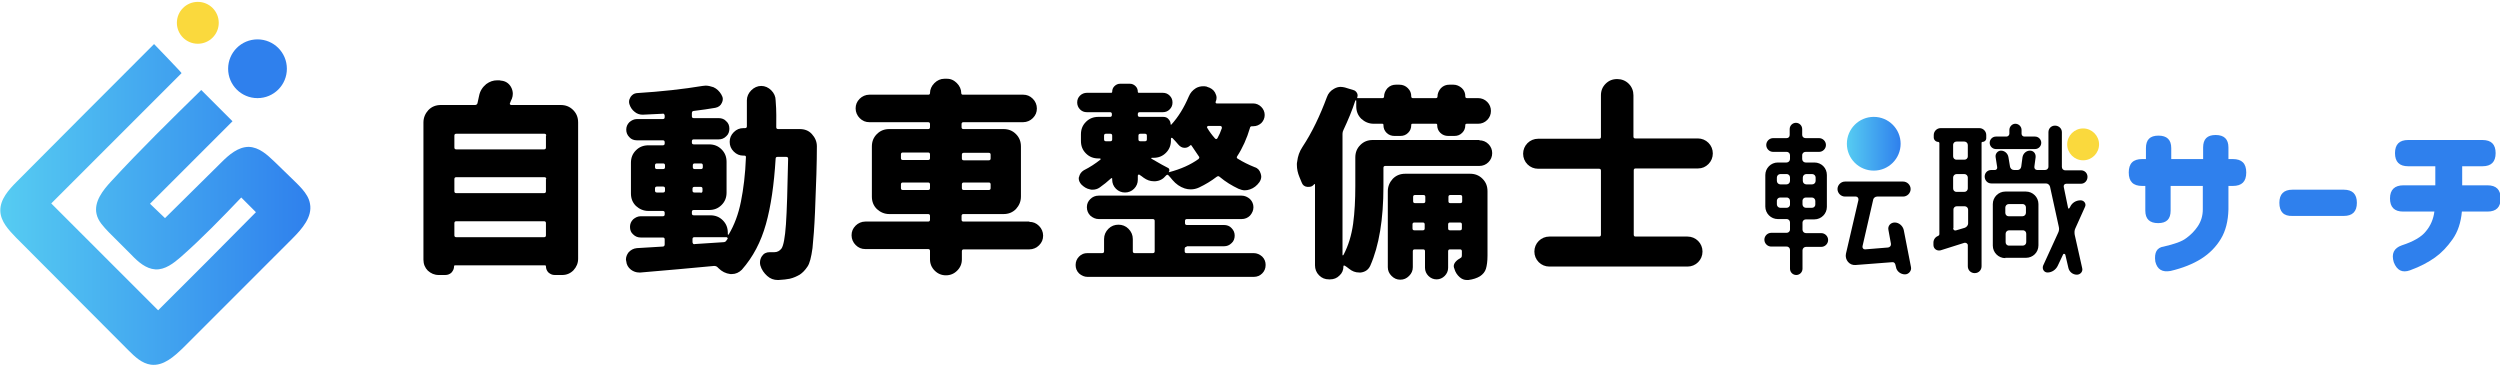
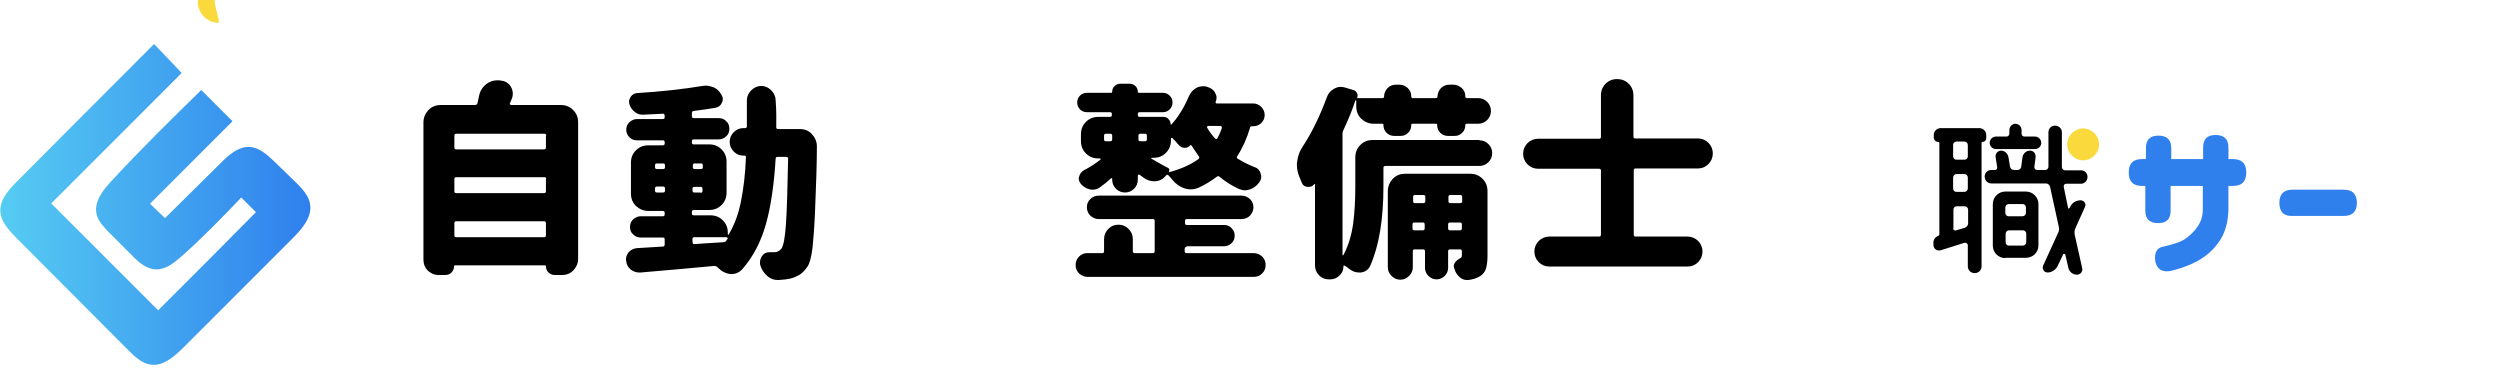
<svg xmlns="http://www.w3.org/2000/svg" version="1.1" id="レイヤー_1" x="0px" y="0px" viewBox="0 0 800 118.1" style="enable-background:new 0 0 800 118.1;" xml:space="preserve">
  <style type="text/css">
	.st0{fill:#FAD93D;}
	.st1{fill:url(#SVGID_1_);}
	.st2{fill:#2F80ED;}
	.st3{fill:url(#SVGID_2_);}
</style>
  <g>
    <path d="M163.2,33c-0.1,0.1-0.1,0.3,0,0.4c0.1,0.1,0.2,0.2,0.4,0.2h15.8c1.6,0,2.9,0.5,4,1.6c1.1,1.1,1.6,2.4,1.6,4v43.6   c0,1.4-0.5,2.6-1.5,3.7c-1,1-2.2,1.5-3.6,1.5h-2.4c-0.8,0-1.4-0.3-2-0.8c-0.5-0.5-0.8-1.2-0.8-2c0-0.2-0.1-0.3-0.3-0.3h-28.8   c-0.2,0-0.3,0.1-0.3,0.3c0,0.8-0.3,1.4-0.8,2c-0.5,0.5-1.2,0.8-2,0.8h-2.1c-1.4,0-2.5-0.5-3.5-1.4c-0.9-0.9-1.4-2.1-1.4-3.5V39.2   c0-1.6,0.6-2.9,1.6-4c1.1-1.1,2.4-1.6,4-1.6H152c0.4,0,0.7-0.2,0.8-0.6c0.2-0.8,0.3-1.5,0.5-2.3c0.3-1.6,1.1-2.8,2.3-3.8   c1.1-0.8,2.2-1.2,3.5-1.2c0.2,0,0.5,0,0.7,0l0.5,0.1c1.4,0.1,2.5,0.8,3.2,2c0.4,0.7,0.6,1.5,0.6,2.2c0,0.5-0.1,1.1-0.3,1.6   C163.6,32,163.4,32.4,163.2,33z M174.8,43.4c0-0.4-0.2-0.6-0.6-0.6H146c-0.4,0-0.6,0.2-0.6,0.6v3.8c0,0.4,0.2,0.6,0.6,0.6h28.1   c0.4,0,0.6-0.2,0.6-0.6V43.4z M174.8,57.3c0-0.4-0.2-0.6-0.6-0.6H146c-0.4,0-0.6,0.2-0.6,0.6v3.9c0,0.4,0.2,0.6,0.6,0.6h28.1   c0.4,0,0.6-0.2,0.6-0.6V57.3z M145.4,75.3c0,0.4,0.2,0.6,0.6,0.6h28.1c0.4,0,0.6-0.2,0.6-0.6v-3.9c0-0.4-0.2-0.6-0.6-0.6H146   c-0.4,0-0.6,0.2-0.6,0.6V75.3z" />
    <path d="M248.4,40.7c0,0.4,0.2,0.6,0.6,0.6h6.9c1.6,0,2.9,0.5,3.9,1.6c1,1.1,1.6,2.4,1.6,3.9c0,4.9-0.2,11.9-0.6,21.1   c-0.2,4.7-0.5,8.6-0.8,11.5c-0.4,2.9-0.9,4.9-1.6,5.9c-0.8,1.2-1.6,2-2.5,2.6c-0.9,0.5-1.9,1-3.2,1.3c-0.9,0.2-2.1,0.3-3.6,0.4   c-0.1,0-0.2,0-0.2,0c-1.3,0-2.4-0.4-3.4-1.3c-1-0.9-1.8-2-2.2-3.4c-0.1-0.3-0.1-0.7-0.1-1c0-0.6,0.2-1.3,0.6-1.9   c0.6-0.9,1.4-1.3,2.5-1.3h0.1c0.3,0,0.8,0,1.4,0c0.9,0,1.7-0.4,2.3-1.2c0.6-0.9,1.1-3.4,1.4-7.7c0.3-4.3,0.5-11.3,0.7-21   c0-0.4-0.2-0.6-0.6-0.6h-2.8c-0.4,0-0.6,0.2-0.6,0.6c-0.5,8.2-1.5,15.2-3.1,20.9c-1.6,5.7-4.1,10.5-7.7,14.6   c-0.9,0.9-2,1.4-3.2,1.4c-0.2,0-0.3,0-0.5,0c-1.5-0.2-2.7-0.8-3.8-1.9c-0.1-0.1-0.2-0.2-0.3-0.3c-0.3-0.3-0.7-0.4-1.1-0.4   c-7.4,0.7-15.2,1.4-23.5,2.1c-0.1,0-0.3,0-0.5,0c-0.9,0-1.8-0.3-2.6-0.9c-0.9-0.7-1.4-1.6-1.5-2.7c0-0.2-0.1-0.3-0.1-0.5   c0-0.9,0.3-1.6,0.8-2.3c0.7-0.8,1.6-1.3,2.7-1.4c2.8-0.2,5.6-0.3,8.3-0.5c0.4,0,0.6-0.3,0.6-0.7v-1.6c0-0.4-0.2-0.6-0.6-0.6h-7.1   c-0.9,0-1.7-0.3-2.4-1c-0.7-0.6-1-1.4-1-2.4c0-0.9,0.3-1.7,1-2.4c0.7-0.6,1.5-1,2.4-1h7.1c0.4,0,0.6-0.2,0.6-0.6v-0.5   c0-0.4-0.2-0.6-0.6-0.6h-4.6c-1.6,0-2.9-0.6-4-1.6c-1.1-1.1-1.6-2.4-1.6-4v-9.8c0-1.6,0.5-2.9,1.6-4c1.1-1.1,2.4-1.6,4-1.6h4.6   c0.4,0,0.6-0.2,0.6-0.6v-0.4c0-0.4-0.2-0.6-0.6-0.6h-8.3c-0.9,0-1.8-0.3-2.4-1c-0.7-0.7-1-1.5-1-2.4c0-0.9,0.3-1.7,1-2.4   c0.7-0.6,1.5-1,2.4-1h8.3c0.4,0,0.6-0.2,0.6-0.6V37c0-0.2-0.1-0.3-0.2-0.5c-0.1-0.1-0.3-0.2-0.5-0.1c-2.1,0.1-4.2,0.2-6.3,0.3   c0,0-0.1,0-0.1,0c-0.9,0-1.8-0.3-2.5-0.9c-0.8-0.6-1.4-1.5-1.7-2.5c-0.1-0.3-0.1-0.6-0.1-0.8c0-0.5,0.2-1,0.5-1.5   c0.5-0.7,1.1-1.1,1.9-1.2c8-0.5,15.1-1.3,21.1-2.3c0.3,0,0.7-0.1,1-0.1c0.8,0,1.6,0.2,2.5,0.5c1.1,0.5,1.9,1.3,2.5,2.3   c0.3,0.5,0.5,1,0.5,1.5c0,0.4-0.1,0.8-0.3,1.2c-0.4,0.9-1.1,1.4-2.1,1.6c-1.9,0.3-4.2,0.7-6.9,1c-0.4,0-0.6,0.3-0.6,0.7v1   c0,0.4,0.2,0.6,0.6,0.6h8c0.9,0,1.8,0.3,2.4,1c0.7,0.6,1,1.4,1,2.4c0,0.9-0.3,1.8-1,2.4c-0.7,0.7-1.5,1-2.4,1h-8   c-0.4,0-0.6,0.2-0.6,0.6v0.4c0,0.4,0.2,0.6,0.6,0.6h4.9c1.6,0,2.9,0.5,4,1.6s1.6,2.4,1.6,4v9.8c0,1.6-0.5,2.9-1.6,4   c-1.1,1.1-2.4,1.6-4,1.6h-4.9c-0.4,0-0.6,0.2-0.6,0.6v0.5c0,0.4,0.2,0.6,0.6,0.6h5.3c1.6,0,2.9,0.5,4,1.6c1.1,1.1,1.6,2.4,1.6,4   v0.4c0,0.1,0,0.2,0.1,0.2c0.1,0,0.2,0,0.2-0.1c1.8-3,3.1-6.5,3.9-10.5c0.8-4,1.4-8.7,1.6-14.2c0-0.3-0.1-0.5-0.5-0.5h-0.3   c-1.2,0-2.2-0.4-3.1-1.3c-0.9-0.9-1.3-1.9-1.3-3.1c0-1.2,0.4-2.2,1.3-3.1c0.9-0.9,1.9-1.3,3.1-1.3h0.5c0.4,0,0.6-0.2,0.6-0.6v-8.3   c0-1.2,0.5-2.3,1.4-3.2c0.9-0.9,2-1.4,3.2-1.4c1.2,0,2.3,0.5,3.2,1.4c0.9,0.9,1.4,2,1.4,3.2C248.5,35.6,248.4,38.3,248.4,40.7z    M210.2,52.3c-0.4,0-0.6,0.2-0.6,0.6v0.6c0,0.4,0.2,0.6,0.6,0.6h2c0.4,0,0.6-0.2,0.6-0.6v-0.6c0-0.4-0.2-0.6-0.6-0.6H210.2z    M209.6,61c0,0.4,0.2,0.6,0.6,0.6h2c0.4,0,0.6-0.2,0.6-0.6v-0.7c0-0.4-0.2-0.6-0.6-0.6h-2c-0.4,0-0.6,0.2-0.6,0.6V61z M224.9,52.9   c0-0.4-0.2-0.6-0.6-0.6h-2c-0.4,0-0.6,0.2-0.6,0.6v0.6c0,0.4,0.2,0.6,0.6,0.6h2c0.4,0,0.6-0.2,0.6-0.6V52.9z M224.2,61.7   c0.4,0,0.6-0.2,0.6-0.6v-0.7c0-0.4-0.2-0.6-0.6-0.6h-2c-0.4,0-0.6,0.2-0.6,0.6V61c0,0.4,0.2,0.6,0.6,0.6H224.2z M222.2,75.9   c-0.4,0-0.6,0.2-0.6,0.6v1c0,0.2,0.1,0.3,0.2,0.5c0.1,0.1,0.3,0.2,0.5,0.1l9.2-0.6c0.4,0,0.8-0.2,1-0.6c0.1-0.2,0.2-0.3,0.3-0.4   c0.1-0.1,0.1-0.2,0-0.4c-0.1-0.1-0.2-0.2-0.3-0.2H222.2z" />
-     <path d="M329.4,71c1.2,0,2.2,0.4,3.1,1.3c0.8,0.8,1.3,1.9,1.3,3.1s-0.4,2.2-1.3,3.1c-0.8,0.8-1.9,1.3-3.1,1.3h-21   c-0.4,0-0.6,0.2-0.6,0.6V83c0,1.4-0.5,2.6-1.5,3.6c-1,1-2.2,1.5-3.6,1.5c-1.4,0-2.6-0.5-3.6-1.5c-1-1-1.5-2.2-1.5-3.6v-2.7   c0-0.4-0.2-0.6-0.6-0.6h-20.1c-1.2,0-2.2-0.4-3.1-1.3c-0.8-0.8-1.3-1.9-1.3-3.1s0.4-2.2,1.3-3.1c0.8-0.8,1.9-1.3,3.1-1.3H297   c0.4,0,0.6-0.2,0.6-0.6v-1.2c0-0.4-0.2-0.6-0.6-0.6h-12.4c-1.6,0-2.9-0.6-4-1.6c-1.1-1.1-1.6-2.4-1.6-4v-16c0-1.6,0.5-2.9,1.6-4   c1.1-1.1,2.4-1.6,4-1.6H297c0.4,0,0.6-0.2,0.6-0.6v-1c0-0.4-0.2-0.6-0.6-0.6h-18.8c-1.2,0-2.2-0.4-3.1-1.3   c-0.8-0.8-1.3-1.9-1.3-3.1c0-1.2,0.4-2.2,1.3-3.1c0.8-0.8,1.9-1.3,3.1-1.3h18.9c0.3,0,0.5-0.2,0.5-0.5c0-1.2,0.5-2.3,1.4-3.2   c0.9-0.9,2-1.4,3.2-1.4h0.8c1.3,0,2.3,0.5,3.2,1.4c0.9,0.9,1.4,2,1.4,3.2c0,0.3,0.2,0.5,0.5,0.5h19.3c1.2,0,2.2,0.4,3.1,1.3   c0.8,0.8,1.3,1.9,1.3,3.1c0,1.2-0.4,2.2-1.3,3.1c-0.8,0.8-1.9,1.3-3.1,1.3h-19.1c-0.4,0-0.6,0.2-0.6,0.6v1c0,0.4,0.2,0.6,0.6,0.6   h12.8c1.6,0,2.9,0.5,4,1.6c1.1,1.1,1.6,2.4,1.6,4v16c0,1.6-0.6,2.9-1.6,4c-1.1,1.1-2.4,1.6-4,1.6h-12.8c-0.4,0-0.6,0.2-0.6,0.6v1.2   c0,0.4,0.2,0.6,0.6,0.6H329.4z M288.9,48.8c-0.4,0-0.6,0.2-0.6,0.6v1.2c0,0.4,0.2,0.6,0.6,0.6h8.1c0.4,0,0.6-0.2,0.6-0.6v-1.2   c0-0.4-0.2-0.6-0.6-0.6H288.9z M288.3,60.2c0,0.4,0.2,0.6,0.6,0.6h8.1c0.4,0,0.6-0.2,0.6-0.6V59c0-0.4-0.2-0.6-0.6-0.6h-8.1   c-0.4,0-0.6,0.2-0.6,0.6V60.2z M317,49.5c0-0.4-0.2-0.6-0.6-0.6h-8c-0.4,0-0.6,0.2-0.6,0.6v1.2c0,0.4,0.2,0.6,0.6,0.6h8   c0.4,0,0.6-0.2,0.6-0.6V49.5z M316.4,60.8c0.4,0,0.6-0.2,0.6-0.6V59c0-0.4-0.2-0.6-0.6-0.6h-8c-0.4,0-0.6,0.2-0.6,0.6v1.2   c0,0.4,0.2,0.6,0.6,0.6H316.4z" />
    <path d="M379.7,79c-0.4,0-0.6,0.2-0.6,0.6v0.8c0,0.4,0.2,0.6,0.6,0.6h21.5c1,0,1.9,0.4,2.7,1.1c0.8,0.8,1.1,1.7,1.1,2.7   c0,1.1-0.4,2-1.1,2.7s-1.6,1.1-2.7,1.1H348c-1,0-1.9-0.4-2.7-1.1c-0.8-0.8-1.1-1.7-1.1-2.7c0-1.1,0.4-2,1.1-2.7   c0.8-0.8,1.6-1.1,2.7-1.1h4.7c0.4,0,0.6-0.2,0.6-0.6v-3.9c0-1.3,0.5-2.4,1.4-3.3c0.9-0.9,2-1.3,3.2-1.3c1.2,0,2.3,0.4,3.2,1.3   c0.9,0.9,1.4,2,1.4,3.3v3.9c0,0.4,0.2,0.6,0.6,0.6h5.8c0.4,0,0.6-0.2,0.6-0.6v-9.7c0-0.4-0.2-0.6-0.6-0.6h-17.3   c-1,0-1.9-0.4-2.7-1.1c-0.7-0.7-1.1-1.6-1.1-2.7s0.4-1.9,1.1-2.6c0.7-0.7,1.6-1.1,2.7-1.1h45.7c1,0,1.9,0.4,2.7,1.1   c0.7,0.7,1.1,1.6,1.1,2.6s-0.4,1.9-1.1,2.7c-0.7,0.7-1.6,1.1-2.7,1.1h-17.5c-0.4,0-0.6,0.2-0.6,0.6v0.7c0,0.4,0.2,0.6,0.6,0.6h11.9   c0.9,0,1.8,0.3,2.4,1c0.7,0.7,1,1.5,1,2.4c0,0.9-0.3,1.8-1,2.4c-0.7,0.7-1.5,1-2.4,1H379.7z M401,40.4h-0.4c-0.3,0-0.6,0.2-0.6,0.5   c-1,3.4-2.4,6.5-4.1,9.1c-0.2,0.3-0.2,0.6,0.2,0.8c1.6,1,3.4,1.9,5.4,2.7c1,0.3,1.6,1,1.9,2c0.1,0.3,0.2,0.7,0.2,1   c0,0.6-0.2,1.2-0.6,1.8c-0.8,1.1-1.8,1.9-3,2.3c-0.6,0.2-1.1,0.3-1.7,0.3c-0.6,0-1.3-0.2-2-0.5c-2.1-1-4.1-2.2-6-3.8   c-0.3-0.3-0.6-0.3-1,0c-1.7,1.3-3.5,2.4-5.6,3.4c-0.9,0.4-1.7,0.6-2.7,0.6c-0.6,0-1.3-0.1-1.9-0.3c-1.5-0.5-2.8-1.4-3.9-2.7   c-0.5-0.6-0.9-1.1-1.3-1.5c-0.3-0.3-0.5-0.2-0.8,0.1c-0.9,1.1-2,1.7-3.4,1.8c-0.2,0-0.3,0-0.5,0c-1.2,0-2.2-0.4-3.2-1.1   c-0.4-0.3-0.9-0.7-1.4-1c-0.1-0.1-0.2-0.1-0.3,0c-0.1,0.1-0.2,0.2-0.2,0.3v1.3c0,1.1-0.4,2.1-1.2,2.9c-0.8,0.8-1.8,1.2-2.9,1.2   c-1.1,0-2.1-0.4-2.9-1.2c-0.8-0.8-1.2-1.8-1.2-2.9v-0.3c0-0.1,0-0.2-0.1-0.2c-0.1,0-0.2,0-0.3,0.1c-1.1,1-2.3,2-3.6,2.9   c-0.7,0.5-1.5,0.7-2.3,0.7c-0.3,0-0.5,0-0.8-0.1c-1.1-0.2-2-0.8-2.8-1.6c-0.5-0.6-0.8-1.2-0.8-1.9c0-0.2,0-0.3,0.1-0.5   c0.2-0.9,0.7-1.6,1.5-2.1c2-1,3.8-2.2,5.3-3.4c0.1,0,0.1-0.1,0.1-0.2c0-0.1-0.1-0.2-0.2-0.2h-0.5c-1.6,0-2.9-0.5-4-1.6   c-1.1-1.1-1.6-2.4-1.6-4V43c0-1.6,0.5-2.9,1.6-4c1.1-1.1,2.4-1.6,4-1.6h3.7c0.4,0,0.6-0.2,0.6-0.6v-0.3c0-0.4-0.2-0.6-0.6-0.6h-7.4   c-0.9,0-1.6-0.3-2.2-0.9c-0.6-0.6-0.9-1.4-0.9-2.2c0-0.9,0.3-1.6,0.9-2.2c0.6-0.6,1.4-0.9,2.2-0.9h7.8c0.2,0,0.3-0.1,0.3-0.3   c0-0.7,0.2-1.3,0.7-1.8c0.5-0.5,1.1-0.8,1.8-0.8h3.2c0.7,0,1.3,0.3,1.8,0.8c0.5,0.5,0.7,1.1,0.7,1.8c0,0.2,0.1,0.3,0.3,0.3h7.7   c0.9,0,1.6,0.3,2.2,0.9c0.6,0.6,0.9,1.3,0.9,2.2c0,0.9-0.3,1.6-0.9,2.2c-0.6,0.6-1.3,0.9-2.2,0.9h-7.4c-0.4,0-0.6,0.2-0.6,0.6v0.3   c0,0.4,0.2,0.6,0.6,0.6h7.5c0.7,0,1.3,0.2,1.7,0.7c0.5,0.5,0.7,1.1,0.7,1.7c0,0,0,0.1,0.1,0.1c0.1,0,0.1,0,0.1,0   c2.3-2.5,4.1-5.5,5.6-9c0.5-1.2,1.2-2,2.3-2.7c0.7-0.4,1.5-0.6,2.3-0.6c0.3,0,0.7,0,1.1,0.1l0.2,0.1c1.1,0.3,2,0.9,2.5,1.8   c0.3,0.6,0.5,1.1,0.5,1.7c0,0.4-0.1,0.9-0.3,1.3c0,0.1,0,0.2,0,0.3c0.1,0.1,0.2,0.2,0.3,0.2H401c1,0,1.9,0.4,2.6,1.1   c0.7,0.7,1.1,1.6,1.1,2.6c0,1-0.4,1.9-1.1,2.6C402.9,40,402.1,40.4,401,40.4z M353.9,42.8c-0.4,0-0.6,0.2-0.6,0.6v1.2   c0,0.4,0.2,0.6,0.6,0.6h1.4c0.4,0,0.6-0.2,0.6-0.6v-1.2c0-0.4-0.2-0.6-0.6-0.6H353.9z M367,43.4c0-0.4-0.2-0.6-0.6-0.6h-1.5   c-0.4,0-0.6,0.2-0.6,0.6v1.2c0,0.4,0.2,0.6,0.6,0.6h1.5c0.4,0,0.6-0.2,0.6-0.6V43.4z M373.7,53.7c0.3,0.1,0.4,0.3,0.5,0.6   c0,0.3,0,0.5-0.2,0.7v0.1h0.1c3.8-1,6.9-2.4,9.4-4.2c0.3-0.3,0.4-0.6,0.1-0.9c-0.7-1-1.5-2.2-2.3-3.4c-0.1-0.2-0.3-0.2-0.4-0.1   c-0.5,0.5-1.1,0.8-1.7,0.8c0,0-0.1,0-0.2,0c-0.7,0-1.4-0.4-1.9-1c-0.6-0.7-1.2-1.4-1.9-2.1c-0.1-0.1-0.2-0.1-0.3-0.1   c-0.1,0-0.2,0.1-0.2,0.3v0.5c0,1.6-0.5,2.9-1.6,4c-1.1,1.1-2.4,1.6-4,1.6h-0.5c-0.1,0-0.1,0-0.2,0.1c0,0.1,0,0.2,0.1,0.2   C371.2,52.4,372.9,53.3,373.7,53.7z M391,41c0-0.2,0-0.3-0.1-0.5c-0.1-0.1-0.2-0.2-0.4-0.2h-3.9c-0.1,0-0.2,0.1-0.3,0.2   c-0.1,0.1-0.1,0.3,0,0.4c0.7,1.2,1.6,2.4,2.5,3.4c0.1,0.1,0.2,0.2,0.4,0.2c0.1,0,0.3-0.1,0.4-0.3C390.1,43.3,390.6,42.2,391,41z" />
    <path d="M473.4,44.9c1.1,0,2.1,0.4,2.9,1.2c0.8,0.8,1.2,1.8,1.2,2.9c0,1.1-0.4,2.1-1.2,2.9c-0.8,0.8-1.8,1.2-2.9,1.2h-30.1   c-0.4,0-0.6,0.2-0.6,0.6v5.9c0,10.6-1.4,19-4.2,25.4c-0.6,1.3-1.6,2-3,2.2c-0.2,0-0.4,0-0.6,0c-1.2,0-2.2-0.4-3.2-1.2   c-0.5-0.4-0.9-0.7-1.4-1c-0.1,0-0.2,0-0.3,0c-0.1,0-0.1,0.1-0.1,0.2c0,1.2-0.4,2.2-1.3,3c-0.8,0.8-1.8,1.2-3,1.2h-0.3   c-1.3,0-2.3-0.4-3.2-1.3c-0.9-0.9-1.3-2-1.3-3.2V59c0,0,0-0.1-0.1-0.1c-0.1,0-0.1,0-0.2,0.1c-0.5,0.6-1,0.8-1.7,0.8   c-0.2,0-0.3,0-0.5,0c-0.9-0.1-1.5-0.6-1.8-1.5c-0.2-0.6-0.5-1.1-0.7-1.7c-0.5-1.2-0.8-2.5-0.8-3.9c0-0.3,0-0.7,0.1-1   c0.2-1.7,0.7-3.2,1.7-4.7c3.1-4.7,5.6-10,7.8-15.9c0.4-1.2,1.2-2.1,2.3-2.7c0.7-0.4,1.4-0.6,2.1-0.6c0.5,0,0.9,0.1,1.4,0.2l2.6,0.8   c0.5,0.1,0.9,0.4,1.2,0.9c0.3,0.5,0.3,1,0.1,1.5c0,0.1,0,0.2,0.1,0.2h8c0.3,0,0.5-0.2,0.5-0.5c0-1,0.4-1.9,1.1-2.7   c0.8-0.8,1.7-1.1,2.7-1.1h1.1c1.1,0,2,0.4,2.7,1.1c0.8,0.8,1.1,1.6,1.1,2.7c0,0.3,0.2,0.5,0.5,0.5h7.4c0.3,0,0.5-0.2,0.5-0.5   c0-1,0.4-1.9,1.1-2.7c0.8-0.8,1.7-1.1,2.7-1.1h1.3c1,0,1.9,0.4,2.7,1.1c0.8,0.8,1.1,1.6,1.1,2.7c0,0.3,0.2,0.5,0.5,0.5h3.6   c1.1,0,2.1,0.4,2.9,1.2c0.8,0.8,1.2,1.8,1.2,2.9c0,1.1-0.4,2.1-1.2,2.9c-0.8,0.8-1.8,1.2-2.9,1.2h-3.6c-0.3,0-0.5,0.1-0.5,0.4   c0,1-0.3,1.8-1,2.5c-0.7,0.7-1.5,1-2.5,1h-2c-0.9,0-1.8-0.3-2.5-1c-0.7-0.7-1-1.5-1-2.5c0-0.3-0.1-0.4-0.4-0.4H452   c-0.3,0-0.4,0.1-0.4,0.4c0,1-0.3,1.8-1,2.5c-0.7,0.7-1.5,1-2.5,1h-1.9c-0.9,0-1.8-0.3-2.5-1c-0.7-0.7-1-1.5-1-2.5   c0-0.3-0.1-0.4-0.4-0.4h-2.7c-1.6,0-2.9-0.6-4-1.6c-1.1-1.1-1.6-2.4-1.6-4v-1.8c0,0,0-0.1-0.1-0.1c-0.1,0-0.1,0-0.2,0.1   c-1,3.1-2.3,6.2-3.8,9.4c-0.2,0.4-0.3,0.8-0.3,1.2v38.8c0,0.1,0,0.1,0.1,0.1c0.1,0,0.1,0,0.2-0.1c1.6-3,2.6-6.4,3.1-10   c0.5-3.7,0.7-7.7,0.7-12.1v-9.1c0-1.6,0.5-2.9,1.6-4c1.1-1.1,2.4-1.6,4-1.6H473.4z M470.4,55.6c1.6,0,2.9,0.5,4,1.6   c1.1,1.1,1.6,2.4,1.6,4v20.6c0,1.8-0.2,3.2-0.5,4.2c-0.3,1-1,1.8-1.9,2.4c-1,0.6-2.2,1-3.7,1.2c-0.2,0-0.3,0-0.5,0   c-0.9,0-1.6-0.3-2.3-0.9c-0.8-0.7-1.4-1.6-1.7-2.7c0-0.1,0-0.2-0.1-0.2c0-0.2-0.1-0.4-0.1-0.6c0-1,0.8-1.9,2.4-2.8   c0.1-0.1,0.2-0.3,0.2-0.7v-1.3c0-0.4-0.2-0.6-0.6-0.6h-3.2c-0.4,0-0.6,0.2-0.6,0.6v5.3c0,1-0.4,1.9-1.1,2.6   c-0.7,0.7-1.6,1.1-2.6,1.1c-1,0-1.9-0.4-2.6-1.1c-0.7-0.7-1.1-1.6-1.1-2.6v-5.3c0-0.4-0.2-0.6-0.6-0.6h-2.7c-0.4,0-0.6,0.2-0.6,0.6   v5.1c0,1.1-0.4,2-1.2,2.8s-1.7,1.2-2.8,1.2c-1.1,0-2-0.4-2.8-1.2s-1.2-1.7-1.2-2.8V61.2c0-1.6,0.6-2.9,1.6-4c1.1-1.1,2.4-1.6,4-1.6   H470.4z M456.1,63c0-0.4-0.2-0.6-0.6-0.6h-2.7c-0.4,0-0.6,0.2-0.6,0.6v1.4c0,0.4,0.2,0.6,0.6,0.6h2.7c0.4,0,0.6-0.2,0.6-0.6V63z    M452,73.1c0,0.4,0.2,0.6,0.6,0.6h2.7c0.4,0,0.6-0.2,0.6-0.6v-1.3c0-0.4-0.2-0.6-0.6-0.6h-2.7c-0.4,0-0.6,0.2-0.6,0.6V73.1z    M467.9,63c0-0.4-0.2-0.6-0.6-0.6h-3.2c-0.4,0-0.6,0.2-0.6,0.6v1.4c0,0.4,0.2,0.6,0.6,0.6h3.2c0.4,0,0.6-0.2,0.6-0.6V63z    M463.4,73.1c0,0.4,0.2,0.6,0.6,0.6h3.2c0.4,0,0.6-0.2,0.6-0.6v-1.3c0-0.4-0.2-0.6-0.6-0.6h-3.2c-0.4,0-0.6,0.2-0.6,0.6V73.1z" />
    <path d="M543.4,53.9h-20c-0.4,0-0.6,0.2-0.6,0.6v20.6c0,0.4,0.2,0.6,0.6,0.6h16.6c1.3,0,2.5,0.5,3.4,1.4c0.9,0.9,1.4,2.1,1.4,3.4   c0,1.3-0.5,2.5-1.4,3.4c-0.9,0.9-2.1,1.4-3.4,1.4h-44.2c-1.3,0-2.5-0.5-3.4-1.4c-0.9-0.9-1.4-2.1-1.4-3.4c0-1.3,0.5-2.5,1.4-3.4   c0.9-0.9,2.1-1.4,3.4-1.4h15.9c0.4,0,0.6-0.2,0.6-0.6V54.6c0-0.4-0.2-0.6-0.6-0.6h-19.5c-1.3,0-2.5-0.5-3.4-1.4   c-0.9-0.9-1.4-2.1-1.4-3.4c0-1.3,0.5-2.5,1.4-3.4c0.9-0.9,2.1-1.4,3.4-1.4h19.5c0.4,0,0.6-0.2,0.6-0.6V30.5c0-1.5,0.5-2.7,1.5-3.7   c1-1,2.2-1.5,3.7-1.5c1.4,0,2.7,0.5,3.7,1.5c1,1,1.5,2.3,1.5,3.7v13.2c0,0.4,0.2,0.6,0.6,0.6h20c1.3,0,2.5,0.5,3.4,1.4   c0.9,0.9,1.4,2.1,1.4,3.4c0,1.3-0.5,2.5-1.4,3.4C545.8,53.4,544.7,53.9,543.4,53.9z" />
  </g>
  <g>
-     <path d="M577.9,70.2c-0.6,0-1.1,0.4-1.1,1.1v2.2c0,0.6,0.5,1.1,1.1,1.1h4.9c1.2,0,2.2,1,2.2,2.2c0,1.2-1,2.2-2.2,2.2h-4.9   c-0.6,0-1.1,0.5-1.1,1.1v5.9c0,1.1-0.9,2-2,2c-1.1,0-2-0.9-2-2V80c0-0.6-0.4-1.1-1.1-1.1h-4.9c-1.2,0-2.2-1-2.2-2.2   c0-1.2,1-2.2,2.2-2.2h4.9c0.6,0,1.1-0.4,1.1-1.1v-2.2c0-0.6-0.4-1.1-1.1-1.1h-2.8c-2.2,0-4-1.8-4-4V56c0-2.2,1.8-4,4-4h2.8   c0.6,0,1.1-0.5,1.1-1.1v-1.2c0-0.6-0.4-1.1-1.1-1.1h-4.3c-1.2,0-2.2-1-2.2-2.2c0-1.2,1-2.2,2.2-2.2h4.3c0.6,0,1-0.4,1-1v-1.9   c0-1.1,0.9-2,2-2c1.1,0,2,0.9,2,2v1.9c0,0.6,0.5,1,1.1,1h4.3c1.2,0,2.2,1,2.2,2.2c0,1.2-1,2.2-2.2,2.2h-4.3c-0.6,0-1.1,0.4-1.1,1.1   v1.2c0,0.6,0.5,1.1,1.1,1.1h2.8c2.3,0,4,1.8,4,4v10.2c0,2.2-1.8,4-4,4H577.9z M572.8,56.8c0-0.6-0.4-1.1-1.1-1.1h-2   c-0.6,0-1.1,0.5-1.1,1.1v1.1c0,0.6,0.5,1.1,1.1,1.1h2c0.6,0,1.1-0.5,1.1-1.1V56.8z M568.6,65.4c0,0.6,0.5,1.1,1.1,1.1h2   c0.6,0,1.1-0.4,1.1-1.1v-1.1c0-0.6-0.4-1.1-1.1-1.1h-2c-0.6,0-1.1,0.4-1.1,1.1V65.4z M581,56.8c0-0.6-0.5-1.1-1.1-1.1h-1.9   c-0.6,0-1.1,0.5-1.1,1.1v1.1c0,0.6,0.5,1.1,1.1,1.1h1.9c0.6,0,1.1-0.5,1.1-1.1V56.8z M576.8,65.4c0,0.6,0.5,1.1,1.1,1.1h1.9   c0.6,0,1.1-0.4,1.1-1.1v-1.1c0-0.6-0.5-1.1-1.1-1.1h-1.9c-0.6,0-1.1,0.4-1.1,1.1V65.4z M611.5,85.4c0.3,1.2-0.7,2.4-1.9,2.4   c-1.4,0-2.7-1-2.9-2.4l-0.2-0.8c-0.1-0.4-0.5-0.8-1-0.7l-11.7,0.9c-2,0.2-3.5-1.7-3.1-3.6l4-17.2c0.1-0.6-0.3-1.1-0.8-1.1h-3.5   c-1.3,0-2.4-1.1-2.4-2.4c0-1.3,1.1-2.4,2.4-2.4H609c1.3,0,2.4,1.1,2.4,2.4c0,1.3-1.1,2.4-2.4,2.4h-8.3c-0.6,0-1.2,0.4-1.3,1.1   L596,78.8c-0.1,0.6,0.3,1,0.8,1l7.4-0.6c0.6-0.1,1-0.6,0.9-1.2l-0.8-4.4c-0.3-1.3,0.7-2.4,2-2.4c1.4,0,2.6,1.1,2.9,2.4L611.5,85.4z   " />
    <path d="M635.6,44.2c0,0.7-0.5,1.2-1.2,1.2c-0.2,0-0.3,0.1-0.3,0.3v39.5c0,1.2-0.9,2.2-2.2,2.2c-1.2,0-2.2-0.9-2.2-2.2v-6.7   c0-0.6-0.6-0.9-1.1-0.8l-7.6,2.4c-1.2,0.3-2.3-0.5-2.3-1.7v-0.8c0-0.9,0.6-1.8,1.5-2.1c0.2-0.1,0.4-0.3,0.4-0.6V45.8   c0-0.2-0.2-0.4-0.4-0.4c-0.8,0-1.4-0.7-1.4-1.4v-0.8c0-1.2,1-2.2,2.2-2.2h12.4c1.2,0,2.2,1,2.2,2.2V44.2z M628.6,51.1   c0.6,0,1.1-0.4,1.1-1.1v-3.6c0-0.6-0.5-1.1-1.1-1.1h-2.5c-0.6,0-1.1,0.4-1.1,1.1v3.6c0,0.6,0.4,1.1,1.1,1.1H628.6z M628.6,61.4   c0.6,0,1.1-0.5,1.1-1.1v-3.5c0-0.6-0.5-1.1-1.1-1.1h-2.5c-0.6,0-1.1,0.5-1.1,1.1v3.5c0,0.6,0.4,1.1,1.1,1.1H628.6z M625,73   c0,0.6,0.5,0.9,1,0.7l2.7-0.8c0.6-0.2,1.1-0.8,1.1-1.4v-4.4c0-0.6-0.5-1.1-1.1-1.1h-2.5c-0.6,0-1.1,0.4-1.1,1.1V73z M665.8,64.1   c1.1,0,1.9,1.1,1.4,2.1l-3.1,6.9c-0.3,0.6-0.3,1.3-0.2,2l2.4,10.7c0.3,1.1-0.6,2.1-1.7,2.1c-1.3,0-2.4-0.9-2.7-2.1l-1-4.3   c-0.1-0.3-0.6-0.4-0.7-0.1l-1.7,3.6c-0.6,1.3-1.9,2.2-3.3,2.2c-1.1,0-1.8-1.1-1.4-2.2l4.8-10.5c0.3-0.6,0.4-1.3,0.2-2L656,59.7   c-0.2-0.6-0.7-1-1.3-1h-17.5c-1.2,0-2.1-1-2.1-2.2c0-1.2,0.9-2.1,2.1-2.1h1.2c0.4,0,0.8-0.4,0.7-0.9l-0.5-3.2   c-0.2-1.1,0.7-2.1,1.7-2.1c1.2,0,2.2,0.9,2.4,2.1l0.5,3c0.1,0.6,0.6,1.1,1.3,1.1h1.1c0.6,0,1.1-0.4,1.2-1.1l0.4-3   c0.2-1.2,1.2-2.1,2.4-2.1c1.1,0,1.9,0.9,1.8,2.1l-0.4,3c-0.1,0.6,0.3,1.1,0.9,1.1h2.5c0.6,0,1.1-0.4,1.1-1.1V42.3   c0-1.2,0.9-2.1,2.1-2.1c1.2,0,2.2,0.9,2.2,2.1v11.1c0,0.6,0.4,1.1,1.1,1.1h5c1.2,0,2.1,0.9,2.1,2.1c0,1.2-0.9,2.2-2.1,2.2h-4.7   c-0.6,0-0.9,0.5-0.8,1l1.4,6.8c0.1,0.2,0.3,0.2,0.4,0l0.2-0.3C663,64.9,664.3,64.1,665.8,64.1 M651.2,43.7c1.1,0,2,0.9,2,2   s-0.9,2-2,2h-12.5c-1.1,0-2-0.9-2-2s0.9-2,2-2h3.4c0.4,0,0.9-0.4,0.9-0.9v-1.2c0-1.1,0.9-2,1.9-2c1.1,0,2,0.9,2,2v1.2   c0,0.5,0.4,0.9,0.9,0.9H651.2z M641.7,82.6c-2.2,0-4-1.8-4-4V65.3c0-2.2,1.8-4,4-4h6.6c2.2,0,4,1.8,4,4v13.2c0,2.3-1.8,4-4,4H641.7   z M648.3,66.4c0-0.6-0.4-1.1-1.1-1.1h-4.4c-0.6,0-1.1,0.5-1.1,1.1v1.7c0,0.6,0.4,1.1,1.1,1.1h4.4c0.6,0,1.1-0.5,1.1-1.1V66.4z    M641.8,77.5c0,0.6,0.4,1.1,1.1,1.1h4.4c0.6,0,1.1-0.5,1.1-1.1v-2.7c0-0.6-0.4-1.1-1.1-1.1h-4.4c-0.6,0-1.1,0.5-1.1,1.1V77.5z" />
    <path class="st0" d="M671.7,46.2c0,2.8-2.3,5.1-5.1,5.1c-2.8,0-5.1-2.3-5.1-5.1c0-2.8,2.3-5.1,5.1-5.1   C669.4,41.1,671.7,43.4,671.7,46.2" />
    <linearGradient id="SVGID_1_" gradientUnits="userSpaceOnUse" x1="591.046" y1="46.002" x2="608.207" y2="46.002">
      <stop offset="3.172589e-04" style="stop-color:#56CCF2" />
      <stop offset="0.998" style="stop-color:#2F80ED" />
    </linearGradient>
-     <path class="st1" d="M608.2,46c0,4.7-3.8,8.6-8.6,8.6c-4.7,0-8.6-3.8-8.6-8.6c0-4.7,3.8-8.6,8.6-8.6   C604.4,37.4,608.2,41.3,608.2,46" />
    <g>
      <path class="st2" d="M686.7,59.5h-1.2c-2.9,0-4.3-1.4-4.3-4.3s1.4-4.3,4.3-4.3h1.2v-3.5c0-2.7,1.3-4,4-4c2.7,0,4.1,1.3,4.1,4v3.5    H705v-3.7c0-2.7,1.3-4,4-4c2.7,0,4.1,1.3,4.1,4v3.7h1.4c2.9,0,4.3,1.4,4.3,4.3s-1.4,4.3-4.3,4.3h-1.4V67c-0.1,3.8-0.9,6.9-2.4,9.4    c-1.5,2.5-3.6,4.7-6.3,6.4c-2.7,1.7-6,3-9.8,3.9c-2.7,0.5-4.3-0.5-4.9-3c-0.4-2.9,0.5-4.5,2.7-4.8c3.4-0.8,5.8-1.6,7.2-2.7    c1.4-1,2.7-2.3,3.7-3.8c1-1.5,1.6-3.3,1.6-5.4v-7.5h-10.3v7.9c0,2.7-1.3,4-4,4c-2.7,0-4.1-1.3-4.1-4V59.5z" />
      <path class="st2" d="M729.4,64.9c0-2.8,1.4-4.2,4.2-4.2H750c2.8,0,4.2,1.4,4.2,4.2c0,2.8-1.4,4.2-4.2,4.2h-16.4    C730.8,69.2,729.4,67.8,729.4,64.9L729.4,64.9z" />
-       <path class="st2" d="M769.1,59.3h10.2v-6.1h-8.7c-2.8,0-4.2-1.4-4.2-4.2c0-2.8,1.4-4.2,4.2-4.2h23.8c2.8,0,4.2,1.4,4.2,4.2    c0,2.8-1.4,4.2-4.2,4.2h-6.5v6.1h8.1c2.8,0,4.2,1.4,4.2,4.2s-1.4,4.2-4.2,4.2h-8.2c-0.3,3.5-1.3,6.5-3,8.9    c-1.7,2.4-3.5,4.3-5.6,5.8s-4.7,2.9-8,4.1c-2.5,0.9-4.2,0-5.2-2.6c-0.8-2.7,0-4.5,2.6-5.4c3.7-1.2,6.3-2.7,7.7-4.5    c1.5-1.8,2.4-3.9,2.7-6.3h-10c-2.8,0-4.2-1.4-4.2-4.2S766.3,59.3,769.1,59.3z" />
    </g>
  </g>
  <linearGradient id="SVGID_2_" gradientUnits="userSpaceOnUse" x1="0.153" y1="65.424" x2="99.38" y2="65.424">
    <stop offset="3.172589e-04" style="stop-color:#56CCF2" />
    <stop offset="0.998" style="stop-color:#2F80ED" />
  </linearGradient>
  <path class="st3" d="M96.7,60.5c-0.6-0.7-1.3-1.4-1.9-2c-2.3-2.2-4.6-4.5-6.9-6.7c-2.4-2.3-5-4.7-8.3-4.8c-3.4,0-6.3,2.5-8.7,4.9  c-6,6-12.1,11.9-18.1,17.9L48,65.2c8.8-8.8,17.6-17.6,26.4-26.4c-3.3-3.3-6.7-6.7-10-10C54.6,38.4,44.9,47.9,35.6,58  c-2.7,2.9-5.6,6.6-4.7,10.5c0.5,2.3,2.3,4.1,3.9,5.8c2.4,2.4,4.9,4.9,7.3,7.3c2.1,2.2,4.6,4.4,7.6,4.6c3.1,0.2,5.9-2,8.2-4  c6.8-6,13.1-12.5,19.3-19c1.6,1.6,3.1,3.1,4.7,4.7C71.5,78.4,61.1,88.9,50.6,99.3L16.4,65.1c12-12,29.7-29.7,41.7-41.7  c0.1-0.1-8.8-9.3-8.8-9.3c-12.7,12.7-31.2,31.2-43.9,44c-2.6,2.6-5.4,5.7-5.3,9.4c0.1,3.4,2.7,6.1,5,8.5c12,12,24,24.1,36,36.1  c2.1,2.1,4.3,4.2,7.2,4.6c4,0.5,7.4-2.6,10.3-5.4l35-35c3.1-3.1,6.4-6.9,5.6-11.1C98.9,63.4,97.9,61.9,96.7,60.5" />
-   <path class="st2" d="M91.8,22c0,5.2-4.2,9.4-9.4,9.4c-5.2,0-9.4-4.2-9.4-9.4c0-5.2,4.2-9.4,9.4-9.4C87.6,12.6,91.8,16.8,91.8,22" />
-   <path class="st0" d="M70,7.3c0,3.7-3,6.7-6.7,6.7c-3.7,0-6.7-3-6.7-6.7c0-3.7,3-6.7,6.7-6.7C67,0.6,70,3.6,70,7.3" />
+   <path class="st0" d="M70,7.3c-3.7,0-6.7-3-6.7-6.7c0-3.7,3-6.7,6.7-6.7C67,0.6,70,3.6,70,7.3" />
  <g>
</g>
  <g>
</g>
  <g>
</g>
  <g>
</g>
  <g>
</g>
  <g>
</g>
  <g>
</g>
  <g>
</g>
  <g>
</g>
  <g>
</g>
  <g>
</g>
  <g>
</g>
  <g>
</g>
  <g>
</g>
  <g>
</g>
</svg>